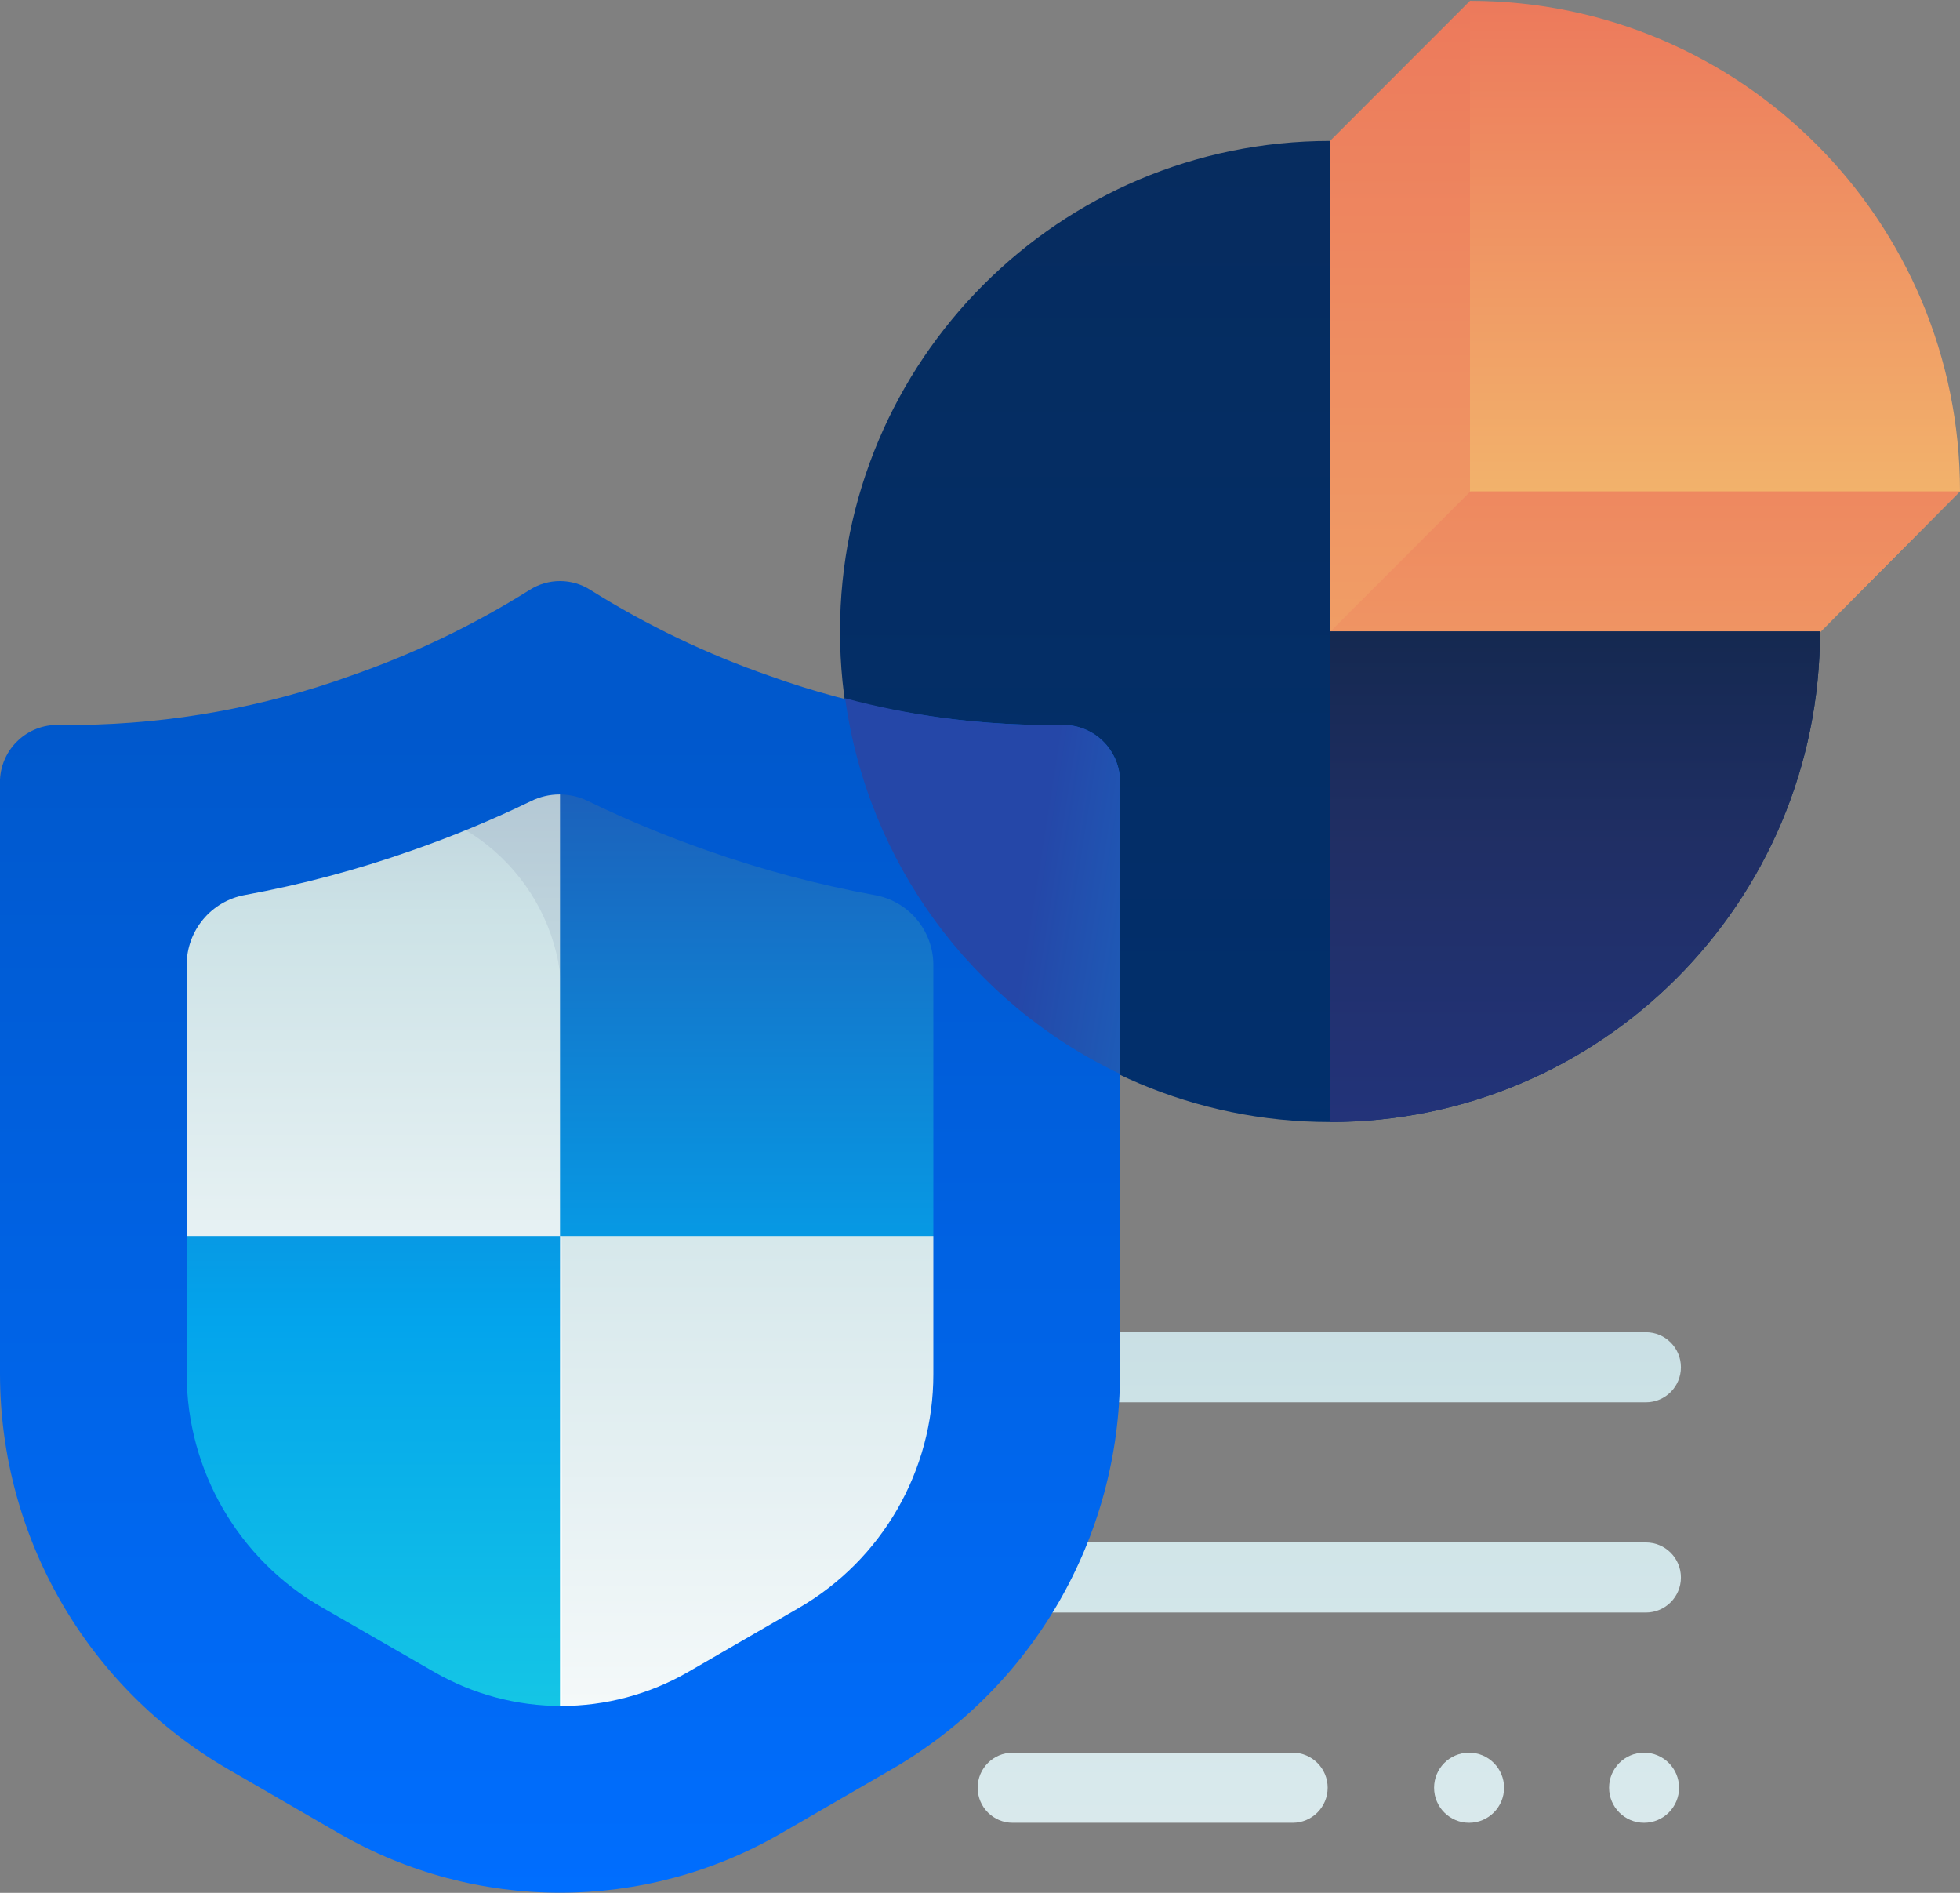
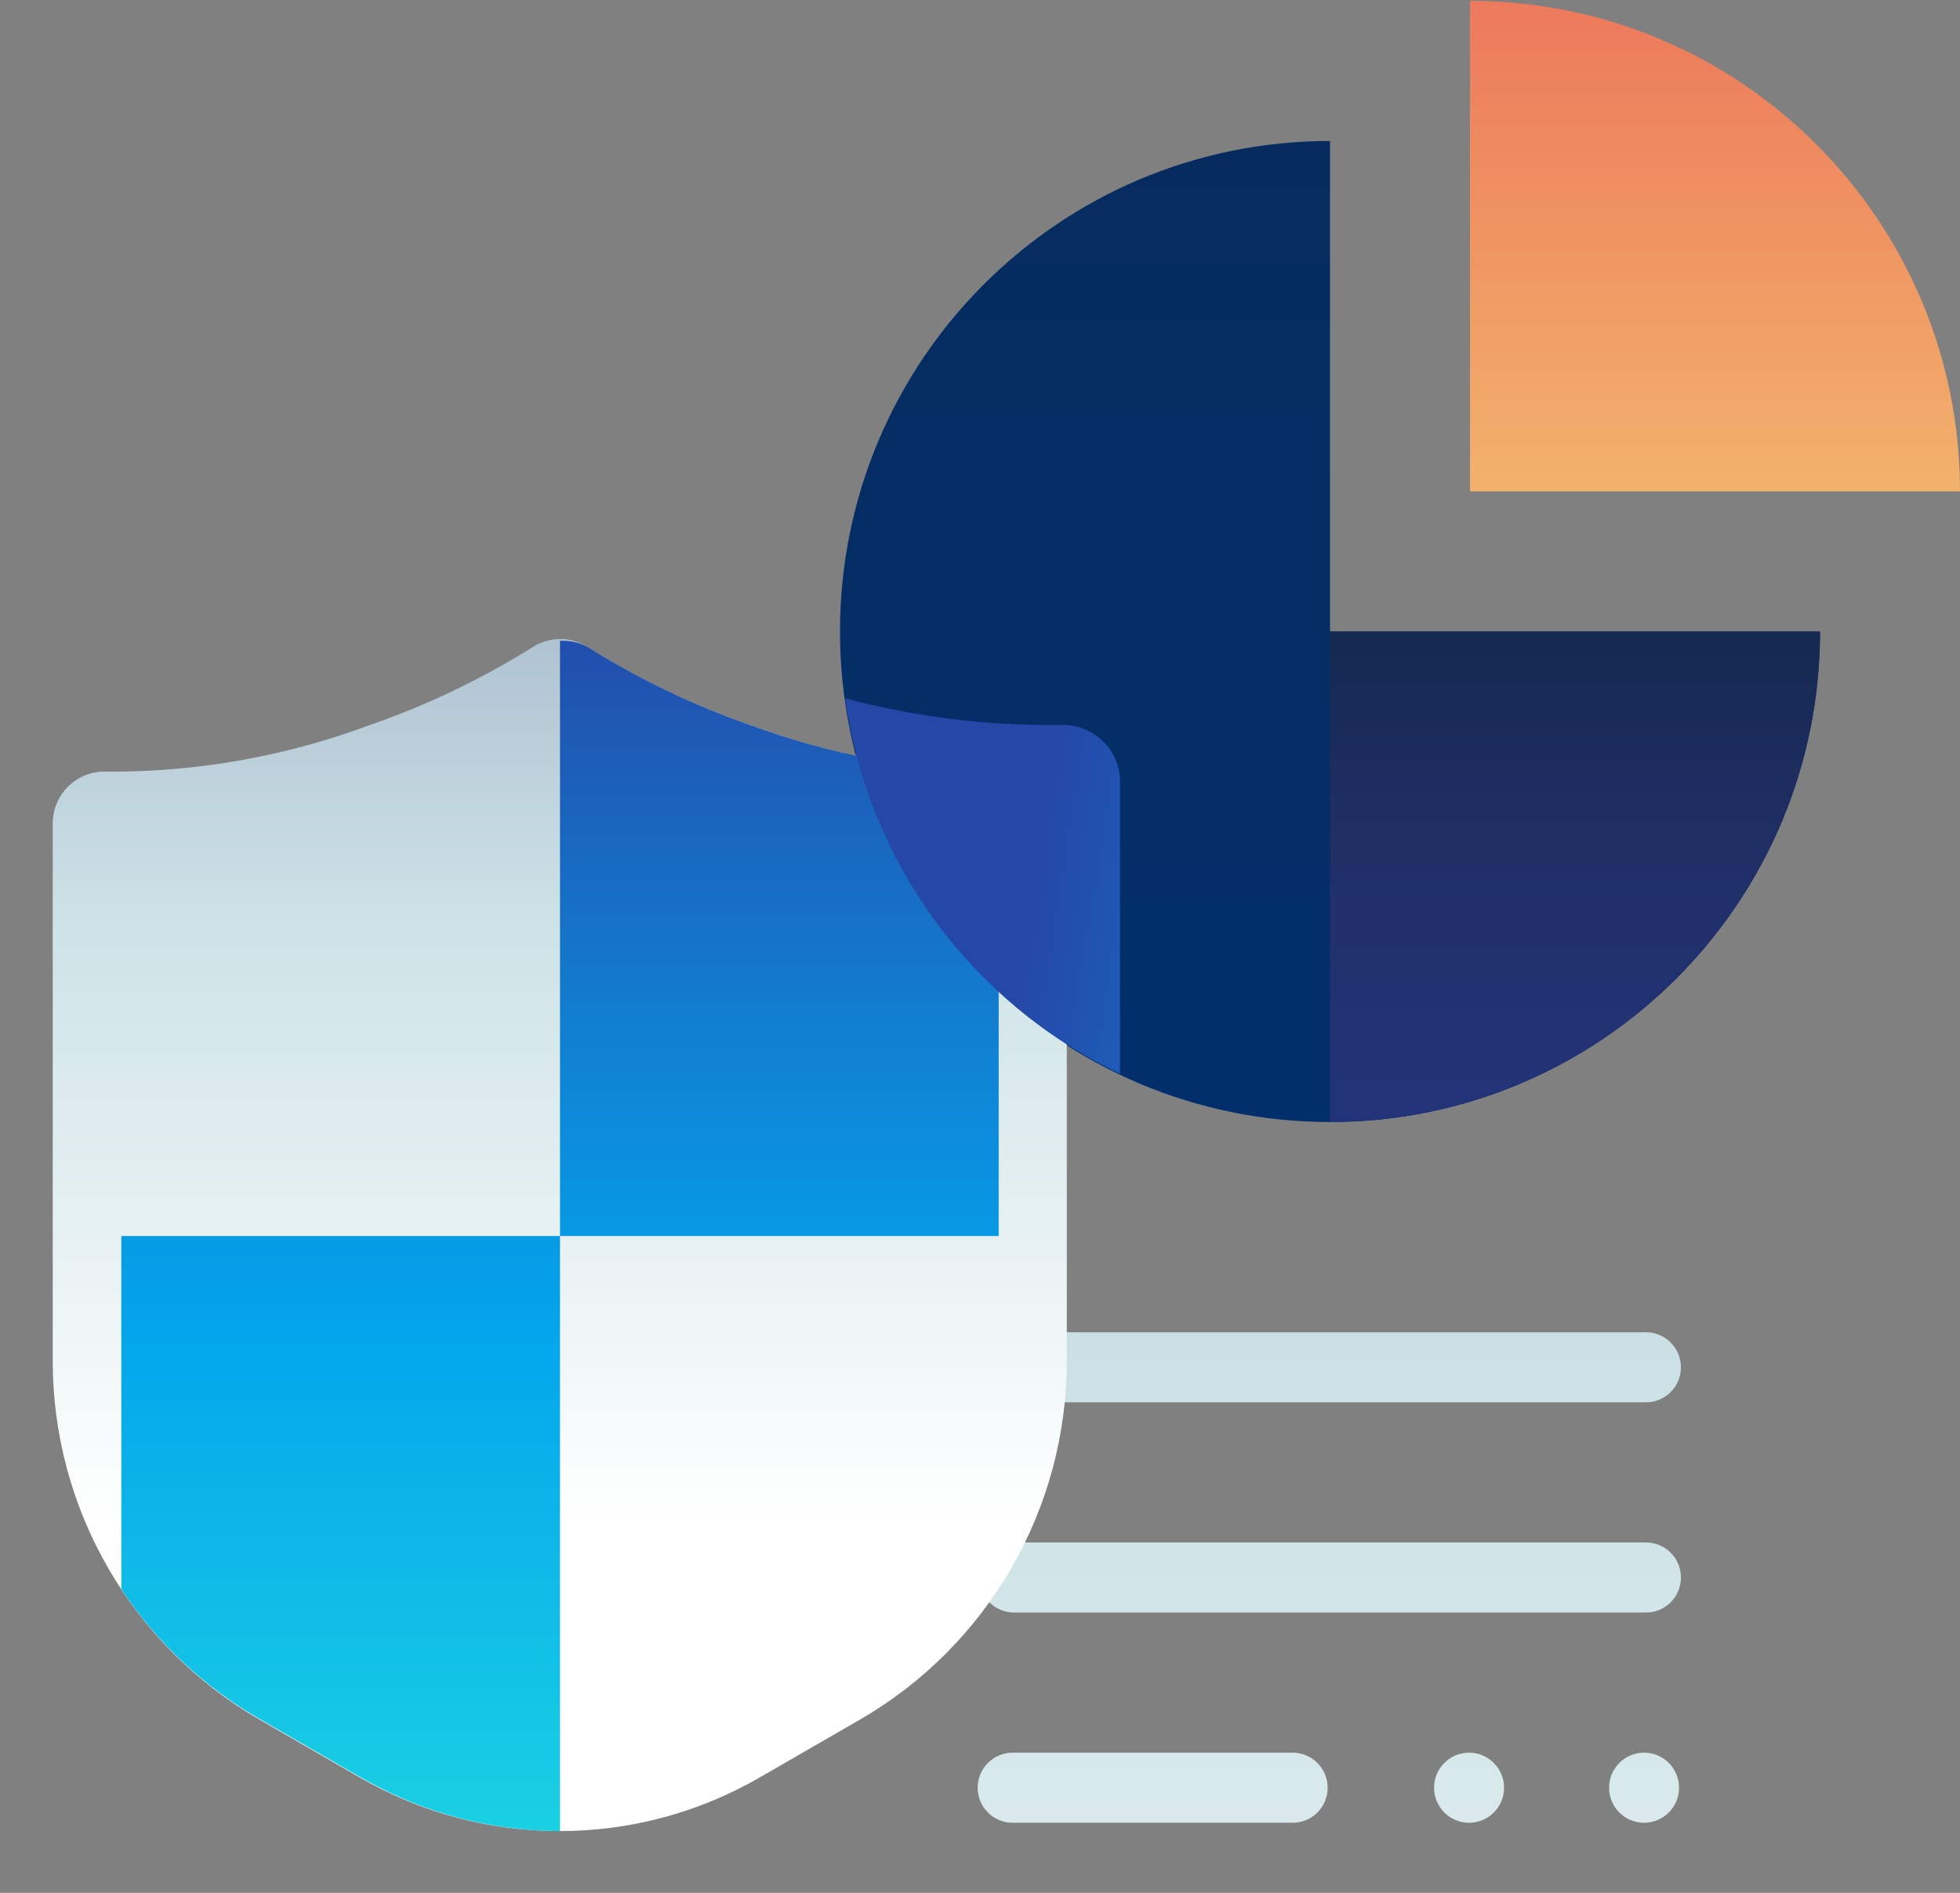
<svg xmlns="http://www.w3.org/2000/svg" width="87px" height="84px" viewBox="0 0 87 84" version="1.1">
  <rect x="0" y="0" width="87" height="84" fill="#808080" stroke="none" />
  <title>data-protection-graph-chart-shield-safety</title>
  <desc>Created with Sketch.</desc>
  <defs>
    <linearGradient x1="50.074%" y1="128.522%" x2="50.074%" y2="-72.599%" id="linearGradient-1">
      <stop stop-color="#F4C270" offset="0%" />
      <stop stop-color="#E85050" offset="100%" />
    </linearGradient>
    <linearGradient x1="50%" y1="606.509%" x2="50%" y2="-317.528%" id="linearGradient-2">
      <stop stop-color="#152235" offset="0%" />
      <stop stop-color="#003070" offset="51.533%" />
      <stop stop-color="#152235" offset="100%" />
    </linearGradient>
    <linearGradient x1="50%" y1="191.714%" x2="50%" y2="-72.286%" id="linearGradient-3">
      <stop stop-color="#273A9B" offset="0%" />
      <stop stop-color="#202F65" offset="56%" />
      <stop stop-color="#021E2F" offset="100%" />
    </linearGradient>
    <linearGradient x1="50%" y1="2466.667%" x2="50%" y2="-2098.667%" id="linearGradient-4">
      <stop stop-color="#FFFFFF" offset="0%" />
      <stop stop-color="#CCE2E6" offset="52%" />
      <stop stop-color="#8FA1BB" offset="100%" />
    </linearGradient>
    <linearGradient x1="50%" y1="2166.667%" x2="50%" y2="-2398.667%" id="linearGradient-5">
      <stop stop-color="#FFFFFF" offset="0%" />
      <stop stop-color="#CCE2E6" offset="52%" />
      <stop stop-color="#8FA1BB" offset="100%" />
    </linearGradient>
    <linearGradient x1="50.267%" y1="1866.667%" x2="50.267%" y2="-2698.667%" id="linearGradient-6">
      <stop stop-color="#FFFFFF" offset="0%" />
      <stop stop-color="#CCE2E6" offset="52%" />
      <stop stop-color="#8FA1BB" offset="100%" />
    </linearGradient>
    <linearGradient x1="50%" y1="1866.667%" x2="50%" y2="-2698.667%" id="linearGradient-7">
      <stop stop-color="#FFFFFF" offset="0%" />
      <stop stop-color="#CCE2E6" offset="52%" />
      <stop stop-color="#8FA1BB" offset="100%" />
    </linearGradient>
    <linearGradient x1="50.023%" y1="73.201%" x2="50.023%" y2="-23.207%" id="linearGradient-8">
      <stop stop-color="#FFFFFF" offset="0%" />
      <stop stop-color="#CCE2E6" offset="52%" />
      <stop stop-color="#8FA1BB" offset="100%" />
    </linearGradient>
    <linearGradient x1="50%" y1="147.802%" x2="50%" y2="-108.948%" id="linearGradient-9">
      <stop stop-color="#27E9DE" offset="0%" />
      <stop stop-color="#03A4EC" offset="52%" />
      <stop stop-color="#2547A8" offset="100%" />
    </linearGradient>
    <linearGradient x1="49.929%" y1="103.332%" x2="49.929%" y2="-23.552%" id="linearGradient-10">
      <stop stop-color="#FFFFFF" offset="0%" />
      <stop stop-color="#CCE2E6" offset="52%" />
      <stop stop-color="#8FA1BB" offset="100%" />
    </linearGradient>
    <linearGradient x1="50%" y1="247.778%" x2="50%" y2="-8.931%" id="linearGradient-11">
      <stop stop-color="#27E9DE" offset="0%" />
      <stop stop-color="#03A4EC" offset="52%" />
      <stop stop-color="#2547A8" offset="100%" />
    </linearGradient>
    <linearGradient x1="50%" y1="10.757%" x2="50%" y2="100%" id="linearGradient-12">
      <stop stop-color="#0058CC" offset="0%" />
      <stop stop-color="#006EFF" offset="100%" />
    </linearGradient>
    <linearGradient x1="453.141%" y1="130.97%" x2="68.93%" y2="48.507%" id="linearGradient-13">
      <stop stop-color="#27E9DE" offset="0%" />
      <stop stop-color="#03A4EC" offset="52%" />
      <stop stop-color="#2547A8" offset="100%" />
    </linearGradient>
  </defs>
  <g id="Home-2019" stroke="none" stroke-width="1" fill="none" fill-rule="evenodd">
    <g id="02_Home" transform="translate(-542, -4108)">
      <g id="data-protection-graph-chart-shield-safety" transform="translate(542, 4107)">
-         <polygon id="Path" fill="url(#linearGradient-1)" fill-rule="nonzero" points="65.084 44.863 43.272 23.033 65.25 1.037 87 22.805" />
-         <polygon id="Path" fill="url(#linearGradient-1)" fill-rule="nonzero" points="73.308 14.761 54.168 33.917 65.084 44.863 87 22.805" />
        <path d="M59.036,7.256 C47.024,7.256 37.286,17.002 37.286,29.024 C37.286,41.047 47.024,50.793 59.036,50.793 C71.048,50.793 80.786,41.047 80.786,29.024 L59.036,29.024 L59.036,7.256 Z" id="Path" fill="url(#linearGradient-2)" fill-rule="nonzero" />
        <path d="M59.036,50.793 C71.048,50.793 80.786,41.047 80.786,29.024 L59.036,29.024 L59.036,50.793 Z" id="Path" fill="url(#linearGradient-3)" />
        <path d="M65.25,1.037 L65.25,22.805 L87,22.805 C87,10.783 77.262,1.037 65.25,1.037 Z" id="Path" fill="url(#linearGradient-1)" fill-rule="nonzero" />
        <path d="M73.059,63.232 L45.012,63.232 C44.154,63.232 43.459,62.536 43.459,61.677 C43.459,60.818 44.154,60.122 45.012,60.122 L73.059,60.122 C73.917,60.122 74.613,60.818 74.613,61.677 C74.613,62.536 73.917,63.232 73.059,63.232 Z" id="Path" fill="url(#linearGradient-4)" />
        <path d="M73.059,72.561 L45.012,72.561 C44.154,72.561 43.459,71.865 43.459,71.006 C43.459,70.147 44.154,69.451 45.012,69.451 L73.059,69.451 C73.917,69.451 74.613,70.147 74.613,71.006 C74.613,71.865 73.917,72.561 73.059,72.561 Z" id="Path" fill="url(#linearGradient-5)" />
        <path d="M57.379,81.89 L44.95,81.89 C44.092,81.89 43.396,81.194 43.396,80.335 C43.396,79.477 44.092,78.78 44.95,78.78 L57.379,78.78 C58.237,78.78 58.932,79.477 58.932,80.335 C58.932,81.194 58.237,81.89 57.379,81.89 Z" id="Path" fill="url(#linearGradient-6)" />
        <path d="M72.976,81.89 C72.118,81.89 71.423,81.194 71.423,80.335 C71.423,79.477 72.118,78.78 72.976,78.78 C73.834,78.78 74.53,79.477 74.53,80.335 C74.53,81.194 73.834,81.89 72.976,81.89 Z" id="Path" fill="url(#linearGradient-7)" />
        <path d="M65.209,81.89 C64.351,81.89 63.655,81.194 63.655,80.335 C63.655,79.477 64.351,78.78 65.209,78.78 C66.067,78.78 66.762,79.477 66.762,80.335 C66.762,81.194 66.067,81.89 65.209,81.89 Z" id="Path" fill="url(#linearGradient-7)" />
        <path d="M33.288,33.171 C30.762,32.293 28.344,31.131 26.079,29.709 C25.338,29.243 24.397,29.243 23.656,29.709 C21.385,31.133 18.959,32.294 16.426,33.171 C12.697,34.564 8.745,35.267 4.764,35.244 C4.137,35.21 3.523,35.434 3.065,35.865 C2.607,36.296 2.345,36.895 2.341,37.524 L2.341,61.407 C2.343,67.967 5.841,74.028 11.517,77.309 L15.971,79.879 C21.463,83.053 28.23,83.053 33.723,79.879 L38.176,77.309 C43.853,74.028 47.351,67.967 47.353,61.407 L47.353,37.504 C47.342,36.882 47.081,36.291 46.628,35.866 C46.176,35.44 45.57,35.216 44.95,35.244 C40.969,35.267 37.017,34.564 33.288,33.171 Z" id="Path" fill="url(#linearGradient-8)" />
        <path d="M5.386,55.851 L5.386,71.524 C6.974,73.92 9.103,75.908 11.6,77.329 L16.054,79.9 C18.733,81.441 21.767,82.256 24.857,82.263 L24.857,55.851 L5.386,55.851 Z" id="Path" fill="url(#linearGradient-9)" />
-         <path d="M44.95,35.244 L43.811,35.244 C40.222,35.118 36.676,34.418 33.309,33.171 C30.783,32.293 28.365,31.131 26.1,29.709 C25.414,29.262 24.529,29.262 23.842,29.709 C21.558,31.135 19.119,32.297 16.571,33.171 C13.25,34.403 9.754,35.103 6.214,35.244 L4.909,35.244 C4.367,35.237 3.839,35.42 3.418,35.762 L16.654,36.612 C21.298,36.865 24.936,40.706 24.94,45.361 L24.94,82.263 C28.053,82.26 31.11,81.438 33.806,79.879 L38.259,77.309 C43.936,74.028 47.434,67.967 47.436,61.407 L47.436,37.504 C47.426,36.867 47.154,36.262 46.683,35.834 C46.212,35.406 45.584,35.192 44.95,35.244 Z" id="Path" fill="url(#linearGradient-10)" />
        <path d="M44.329,35.244 C40.557,35.187 36.823,34.486 33.288,33.171 C30.762,32.293 28.344,31.131 26.079,29.709 C25.705,29.506 25.282,29.413 24.857,29.439 L24.857,55.851 L44.329,55.851 L44.329,35.244 Z" id="Path" fill="url(#linearGradient-11)" />
-         <path d="M47.229,33.171 L46.172,33.171 C42.074,33.118 38.014,32.383 34.158,30.994 C31.371,30.027 28.703,28.747 26.204,27.179 C25.382,26.656 24.332,26.656 23.511,27.179 C21.012,28.747 18.343,30.027 15.556,30.994 C11.7,32.383 7.64,33.118 3.542,33.171 L2.61,33.171 C1.226,33.135 0.067,34.212 0,35.596 L0,61.988 C0.011,69.229 3.88,75.914 10.15,79.527 L15.059,82.367 C21.122,85.87 28.592,85.87 34.655,82.367 L39.564,79.527 C45.834,75.914 49.703,69.229 49.714,61.988 L49.714,35.596 C49.66,34.256 48.569,33.192 47.229,33.171 Z M41.429,61.988 C41.433,66.262 39.159,70.213 35.463,72.354 L30.554,75.194 C27.061,77.212 22.757,77.212 19.264,75.194 L14.293,72.333 C10.587,70.207 8.297,66.263 8.286,61.988 L8.286,43.827 C8.282,42.299 9.373,40.988 10.875,40.717 C13.388,40.256 15.86,39.597 18.27,38.748 C20.079,38.119 21.849,37.385 23.573,36.55 C24.37,36.157 25.303,36.157 26.1,36.55 C27.823,37.385 29.594,38.119 31.403,38.748 C33.812,39.597 36.285,40.256 38.798,40.717 C40.316,40.971 41.429,42.286 41.429,43.827 L41.429,61.988 Z" id="Shape" fill="url(#linearGradient-12)" fill-rule="nonzero" />
        <path d="M47.229,33.171 L46.172,33.171 C43.248,33.14 40.339,32.743 37.514,31.989 C38.515,39.247 43.101,45.513 49.714,48.657 L49.714,35.596 C49.66,34.256 48.569,33.192 47.229,33.171 Z" id="Path" fill="url(#linearGradient-13)" />
      </g>
    </g>
  </g>
</svg>